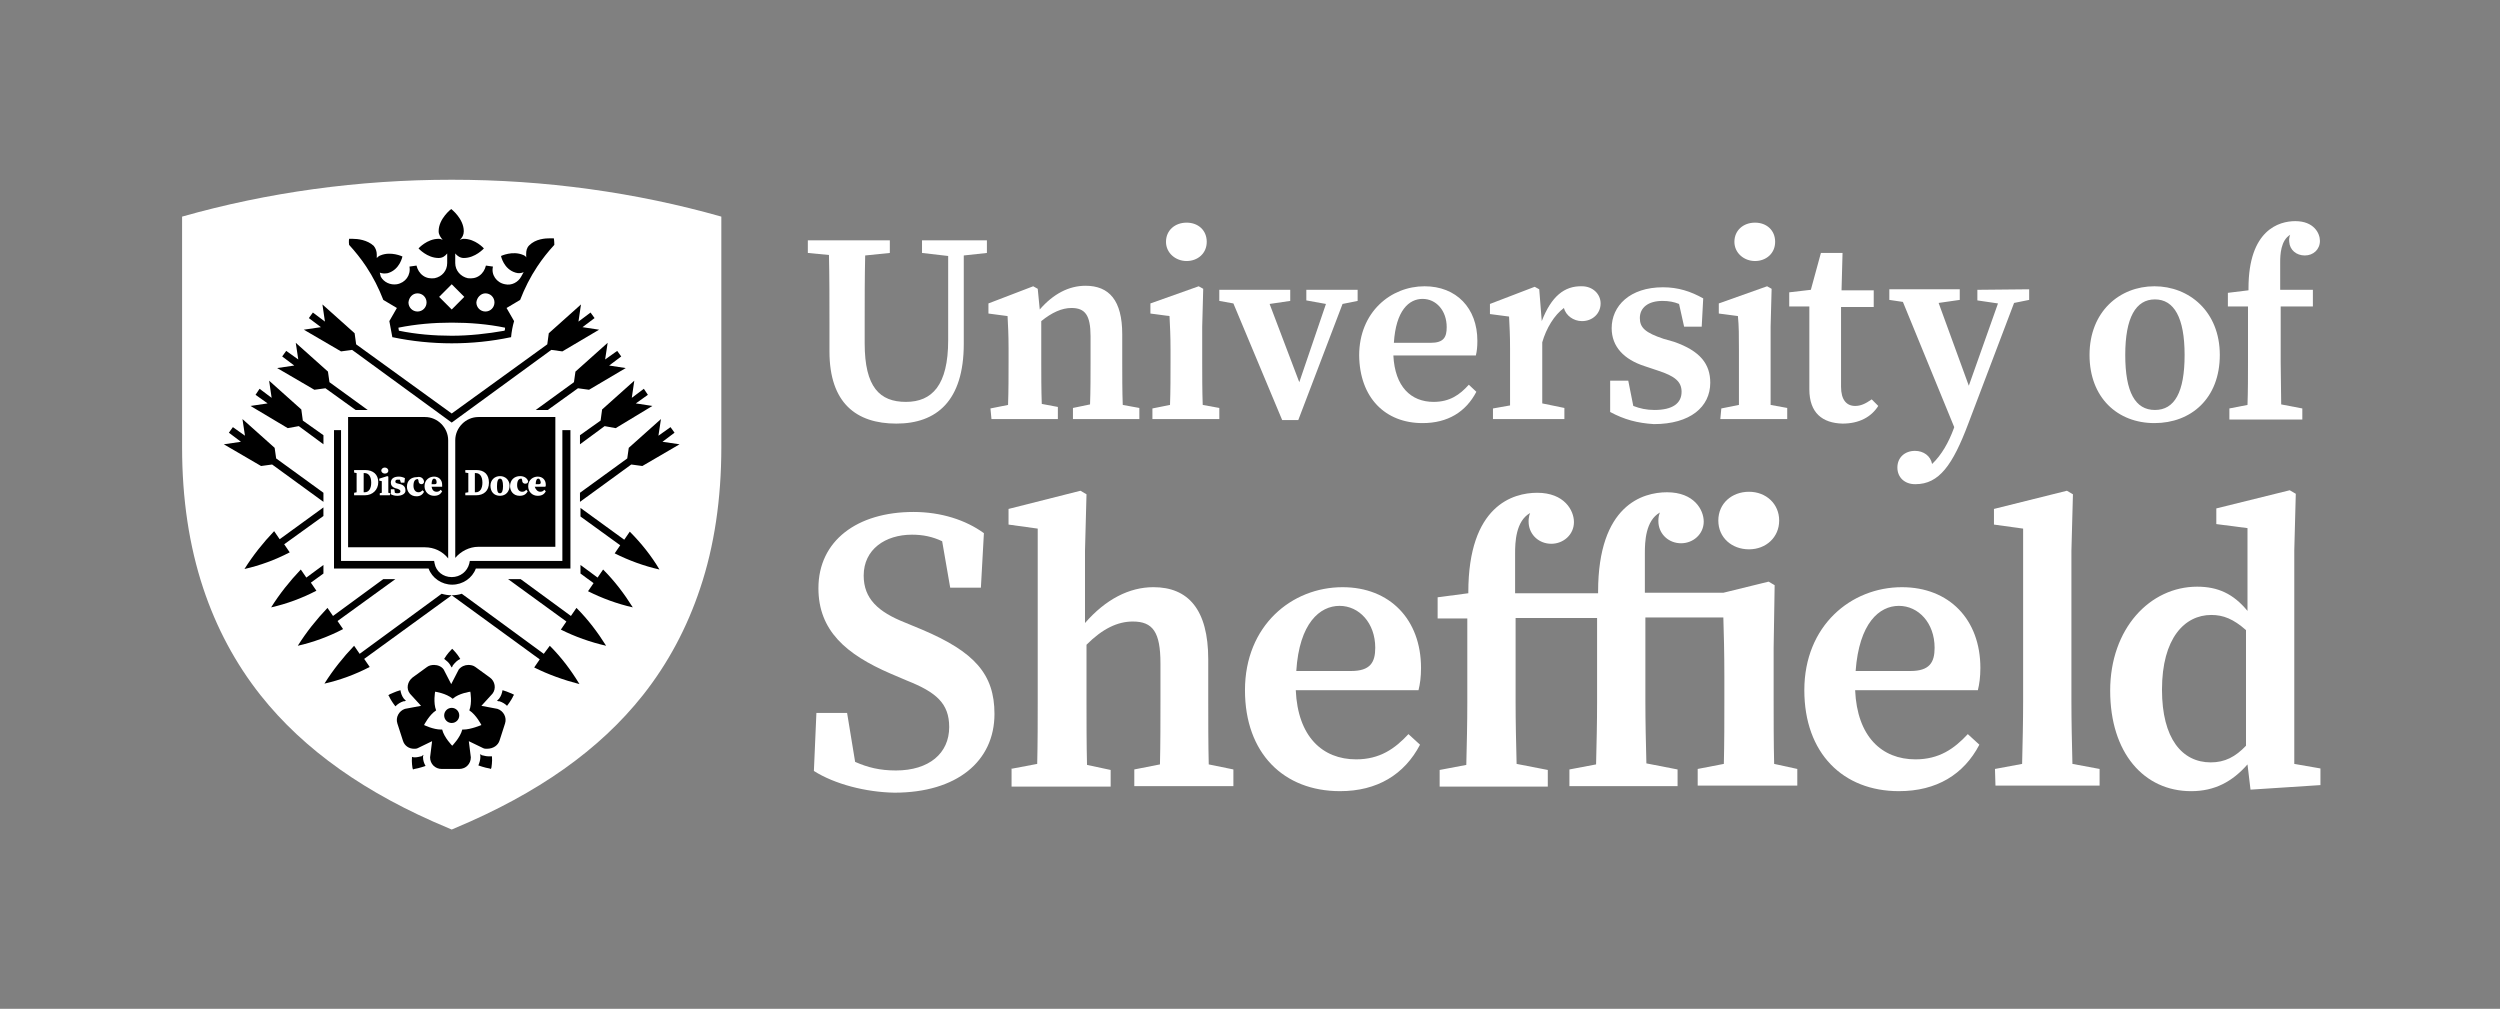
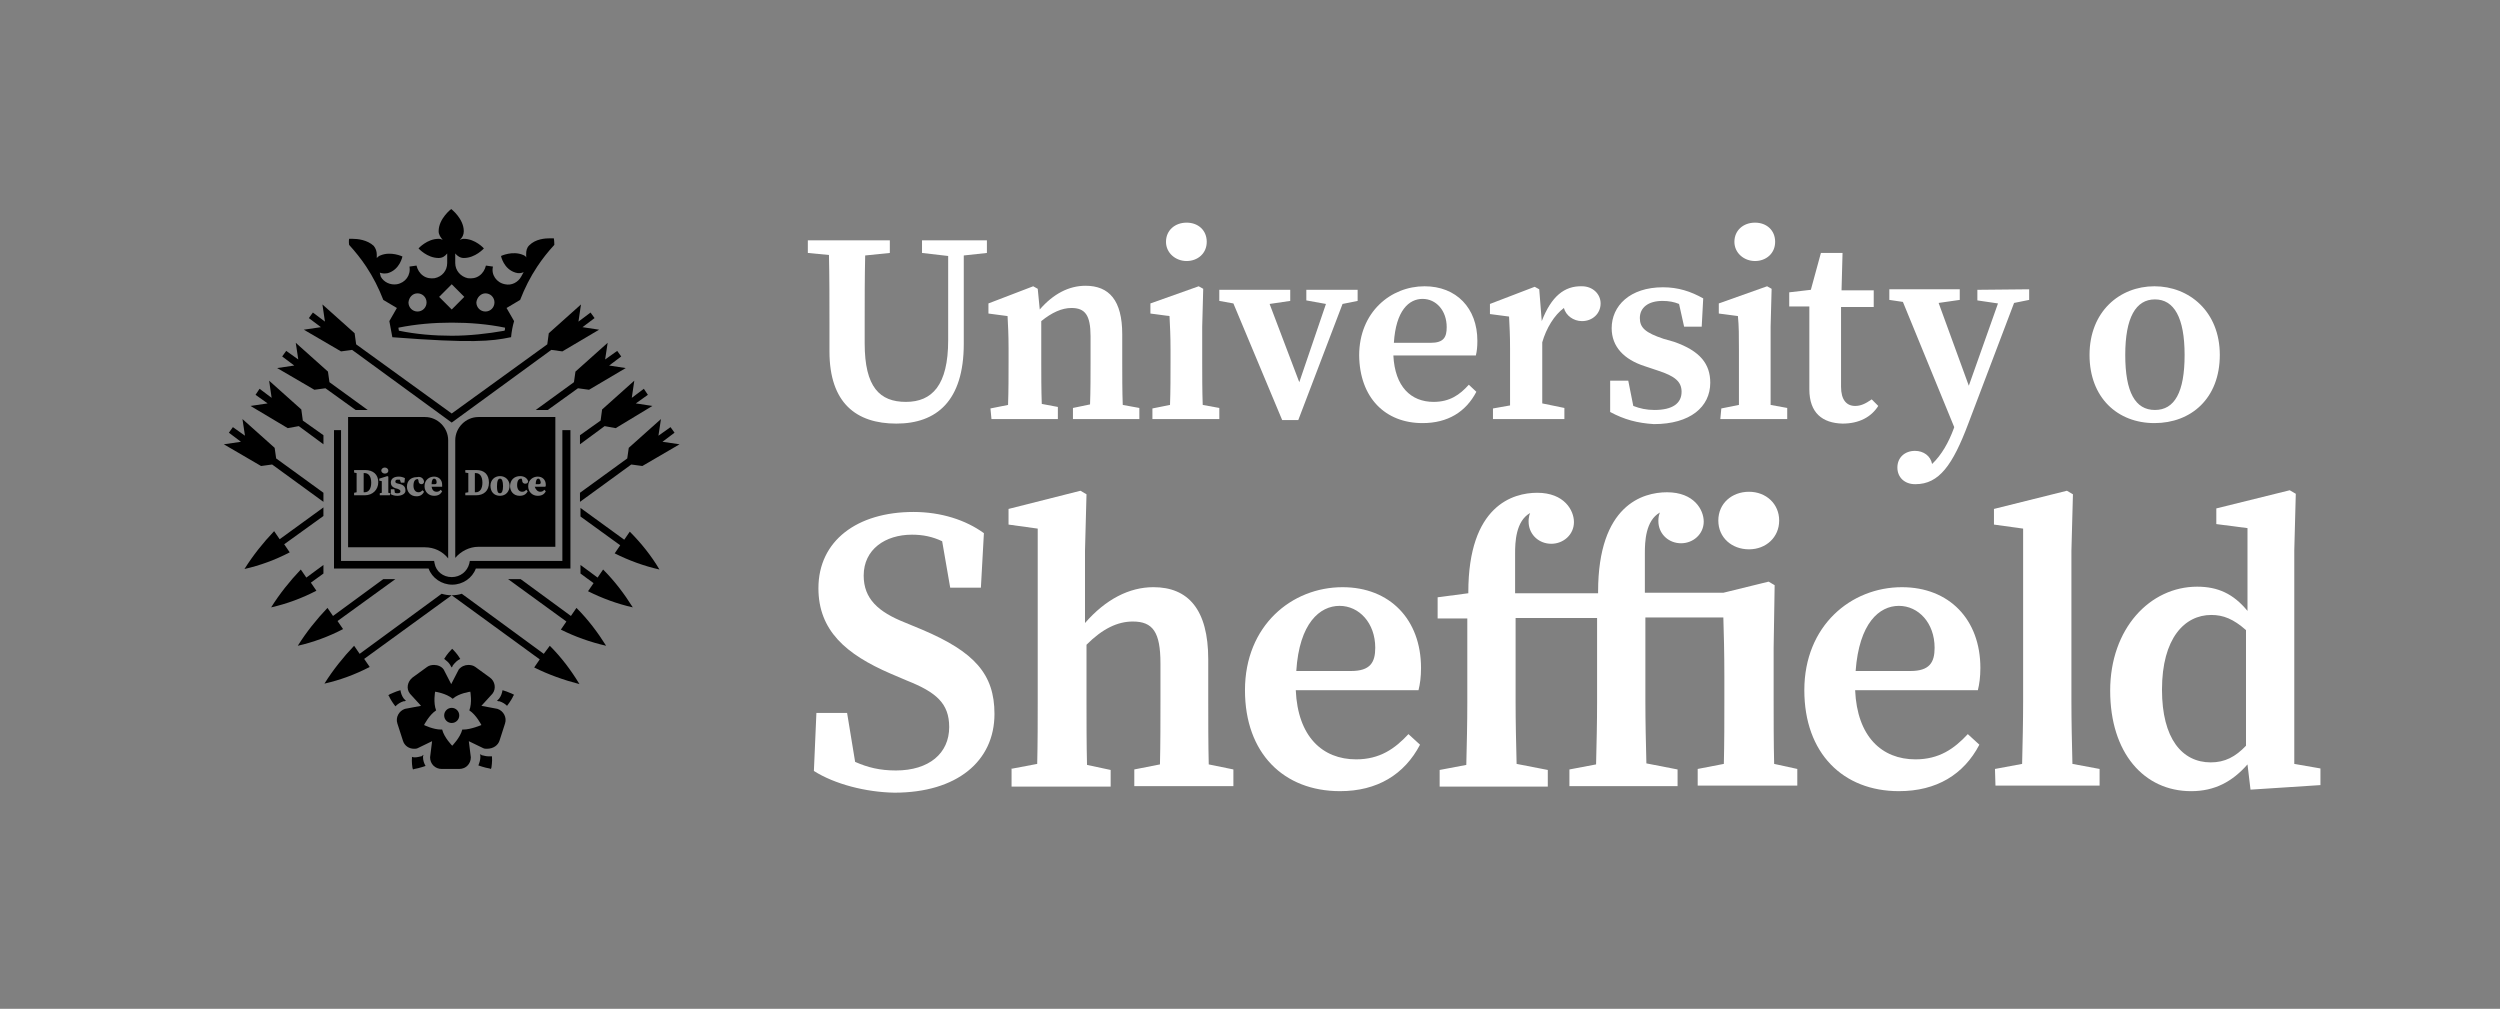
<svg xmlns="http://www.w3.org/2000/svg" width="171" height="69" viewBox="0 0 171 69" fill="none">
  <rect x="0" y="0" width="171" height="69" fill="#808080" stroke="none" />
-   <path d="M30.897 12.294C24.497 12.294 18.304 13.158 12.455 14.816V30.598C12.455 34.12 12.937 37.332 13.9 40.233C14.795 42.927 16.102 45.379 17.823 47.554C20.781 51.284 25.013 54.288 30.656 56.637L30.897 56.74L31.138 56.637C36.815 54.254 41.012 51.284 43.971 47.554C45.692 45.379 46.999 42.927 47.894 40.233C48.857 37.367 49.339 34.12 49.339 30.598V14.816C43.49 13.158 37.297 12.294 30.897 12.294Z" fill="white" />
  <path d="M22.123 39.231V38.644L20.953 39.507L20.575 38.955C19.818 39.749 19.13 40.612 18.545 41.545C19.611 41.303 20.644 40.923 21.642 40.405L21.263 39.853L22.123 39.231Z" fill="black" />
  <path d="M41.666 25.003L42.492 24.381L42.216 24.001L41.391 24.588L41.563 23.449L39.361 25.417L39.258 26.142L36.643 28.042H37.468L39.533 26.557L40.29 26.66L42.801 25.175L41.666 25.003Z" fill="black" />
  <path d="M30.896 40.716C30.655 40.716 30.449 40.682 30.208 40.613L24.6 44.722L24.221 44.17C23.464 44.964 22.776 45.828 22.191 46.76C23.258 46.518 24.29 46.138 25.288 45.62L24.91 45.068L30.896 40.716Z" fill="black" />
  <path d="M45.313 30.218L46.138 29.596L45.863 29.216L45.037 29.803L45.209 28.664L43.007 30.632L42.904 31.357L39.67 33.706V34.327L43.179 31.772L43.936 31.875L46.482 30.39L45.313 30.218Z" fill="black" />
  <path d="M27.044 39.611H26.218L22.778 42.132L22.399 41.58C21.642 42.374 20.954 43.237 20.369 44.17C21.436 43.928 22.468 43.548 23.466 43.03L23.087 42.478L27.044 39.611Z" fill="black" />
  <path d="M43.489 27.593L44.315 27.006L44.039 26.592L43.214 27.213L43.386 26.039L41.184 28.008L41.081 28.767L39.67 29.769V30.39L41.356 29.147L42.113 29.285L44.624 27.766L43.489 27.593Z" fill="black" />
-   <path d="M37.882 16.3C37.882 16.3 37.779 16.3 37.641 16.3C37.297 16.3 36.643 16.335 36.196 16.784C36.024 16.956 35.99 17.164 35.99 17.371C35.99 17.371 35.99 17.405 35.99 17.44V17.474C35.99 17.509 35.99 17.509 35.99 17.509C35.99 17.544 35.99 17.578 36.024 17.613C35.955 17.544 35.886 17.474 35.783 17.44C35.061 17.129 34.269 17.509 34.269 17.509C34.269 17.509 34.441 18.407 35.267 18.649C35.474 18.718 35.68 18.683 35.818 18.614L35.646 18.925C35.439 19.305 34.992 19.547 34.545 19.443C33.96 19.339 33.581 18.787 33.719 18.234L33.478 18.2L33.237 18.165C33.168 18.442 33.031 18.683 32.79 18.856C32.549 19.029 32.274 19.063 31.998 19.029C31.517 18.925 31.138 18.511 31.138 17.993V17.336C31.276 17.509 31.482 17.647 31.723 17.647C32.515 17.647 33.099 16.991 33.099 16.991C33.099 16.991 32.515 16.335 31.723 16.335C31.62 16.335 31.551 16.369 31.448 16.404C31.62 16.266 31.723 16.059 31.723 15.817C31.723 14.954 30.863 14.297 30.863 14.297C30.863 14.297 30.003 14.954 30.003 15.817C30.003 16.059 30.14 16.231 30.278 16.404C30.209 16.369 30.106 16.335 30.003 16.335C29.212 16.335 28.627 16.991 28.627 16.991C28.627 16.991 29.212 17.647 30.003 17.647C30.278 17.647 30.45 17.509 30.588 17.336V17.993C30.588 18.511 30.244 18.925 29.728 19.029C29.452 19.063 29.177 19.029 28.936 18.856C28.695 18.683 28.558 18.442 28.489 18.165L28.248 18.2L28.007 18.234C28.111 18.821 27.732 19.339 27.147 19.443C26.7 19.512 26.253 19.305 26.046 18.925L25.977 18.649C26.149 18.718 26.356 18.718 26.528 18.683C27.354 18.442 27.526 17.544 27.526 17.544C27.526 17.544 26.734 17.164 26.012 17.474C25.909 17.509 25.84 17.578 25.771 17.647C25.771 17.613 25.771 17.578 25.771 17.544C25.771 17.509 25.771 17.509 25.771 17.509V17.474C25.771 17.44 25.771 17.44 25.771 17.405C25.771 17.198 25.702 16.991 25.564 16.818C25.117 16.404 24.463 16.335 24.119 16.335C23.982 16.335 23.879 16.335 23.879 16.335C23.879 16.335 23.844 16.508 23.879 16.749C24.291 17.198 24.704 17.716 25.048 18.234C25.53 18.959 25.909 19.719 26.218 20.514L27.147 21.066L26.631 21.964C26.7 22.344 26.769 22.689 26.837 23.069C26.837 23.069 26.837 23.069 26.872 23.069C28.179 23.345 29.556 23.483 30.898 23.483C32.274 23.483 33.616 23.345 34.923 23.069C34.923 23.069 34.923 23.069 34.957 23.069C34.992 22.689 35.061 22.309 35.164 21.964L34.648 21.066L35.577 20.514C35.886 19.719 36.265 18.959 36.747 18.234C37.091 17.716 37.469 17.233 37.916 16.749C37.916 16.473 37.882 16.3 37.882 16.3ZM33.203 20.065C33.547 20.065 33.822 20.341 33.822 20.686C33.822 21.032 33.547 21.308 33.203 21.308C32.859 21.308 32.583 21.032 32.583 20.686C32.618 20.341 32.893 20.065 33.203 20.065ZM30.898 19.443L31.758 20.306L30.898 21.17L30.037 20.306L30.898 19.443ZM28.558 20.065C28.902 20.065 29.177 20.341 29.177 20.686C29.177 21.032 28.902 21.308 28.558 21.308C28.214 21.308 27.939 21.032 27.939 20.686C27.973 20.341 28.214 20.065 28.558 20.065ZM34.51 22.62C33.34 22.827 32.102 22.965 30.898 22.965C29.693 22.965 28.455 22.862 27.285 22.62C27.285 22.551 27.25 22.482 27.25 22.413C28.455 22.171 29.659 22.068 30.898 22.068C32.136 22.068 33.375 22.171 34.545 22.413C34.545 22.482 34.545 22.551 34.51 22.62Z" fill="black" />
+   <path d="M37.882 16.3C37.882 16.3 37.779 16.3 37.641 16.3C37.297 16.3 36.643 16.335 36.196 16.784C36.024 16.956 35.99 17.164 35.99 17.371C35.99 17.371 35.99 17.405 35.99 17.44V17.474C35.99 17.509 35.99 17.509 35.99 17.509C35.99 17.544 35.99 17.578 36.024 17.613C35.955 17.544 35.886 17.474 35.783 17.44C35.061 17.129 34.269 17.509 34.269 17.509C34.269 17.509 34.441 18.407 35.267 18.649C35.474 18.718 35.68 18.683 35.818 18.614L35.646 18.925C35.439 19.305 34.992 19.547 34.545 19.443C33.96 19.339 33.581 18.787 33.719 18.234L33.478 18.2L33.237 18.165C33.168 18.442 33.031 18.683 32.79 18.856C32.549 19.029 32.274 19.063 31.998 19.029C31.517 18.925 31.138 18.511 31.138 17.993V17.336C31.276 17.509 31.482 17.647 31.723 17.647C32.515 17.647 33.099 16.991 33.099 16.991C33.099 16.991 32.515 16.335 31.723 16.335C31.62 16.335 31.551 16.369 31.448 16.404C31.62 16.266 31.723 16.059 31.723 15.817C31.723 14.954 30.863 14.297 30.863 14.297C30.863 14.297 30.003 14.954 30.003 15.817C30.003 16.059 30.14 16.231 30.278 16.404C30.209 16.369 30.106 16.335 30.003 16.335C29.212 16.335 28.627 16.991 28.627 16.991C28.627 16.991 29.212 17.647 30.003 17.647C30.278 17.647 30.45 17.509 30.588 17.336V17.993C30.588 18.511 30.244 18.925 29.728 19.029C29.452 19.063 29.177 19.029 28.936 18.856C28.695 18.683 28.558 18.442 28.489 18.165L28.248 18.2L28.007 18.234C28.111 18.821 27.732 19.339 27.147 19.443C26.7 19.512 26.253 19.305 26.046 18.925L25.977 18.649C26.149 18.718 26.356 18.718 26.528 18.683C27.354 18.442 27.526 17.544 27.526 17.544C27.526 17.544 26.734 17.164 26.012 17.474C25.909 17.509 25.84 17.578 25.771 17.647C25.771 17.613 25.771 17.578 25.771 17.544C25.771 17.509 25.771 17.509 25.771 17.509V17.474C25.771 17.44 25.771 17.44 25.771 17.405C25.771 17.198 25.702 16.991 25.564 16.818C25.117 16.404 24.463 16.335 24.119 16.335C23.982 16.335 23.879 16.335 23.879 16.335C23.879 16.335 23.844 16.508 23.879 16.749C24.291 17.198 24.704 17.716 25.048 18.234C25.53 18.959 25.909 19.719 26.218 20.514L27.147 21.066L26.631 21.964C26.7 22.344 26.769 22.689 26.837 23.069C26.837 23.069 26.837 23.069 26.872 23.069C32.274 23.483 33.616 23.345 34.923 23.069C34.923 23.069 34.923 23.069 34.957 23.069C34.992 22.689 35.061 22.309 35.164 21.964L34.648 21.066L35.577 20.514C35.886 19.719 36.265 18.959 36.747 18.234C37.091 17.716 37.469 17.233 37.916 16.749C37.916 16.473 37.882 16.3 37.882 16.3ZM33.203 20.065C33.547 20.065 33.822 20.341 33.822 20.686C33.822 21.032 33.547 21.308 33.203 21.308C32.859 21.308 32.583 21.032 32.583 20.686C32.618 20.341 32.893 20.065 33.203 20.065ZM30.898 19.443L31.758 20.306L30.898 21.17L30.037 20.306L30.898 19.443ZM28.558 20.065C28.902 20.065 29.177 20.341 29.177 20.686C29.177 21.032 28.902 21.308 28.558 21.308C28.214 21.308 27.939 21.032 27.939 20.686C27.973 20.341 28.214 20.065 28.558 20.065ZM34.51 22.62C33.34 22.827 32.102 22.965 30.898 22.965C29.693 22.965 28.455 22.862 27.285 22.62C27.285 22.551 27.25 22.482 27.25 22.413C28.455 22.171 29.659 22.068 30.898 22.068C32.136 22.068 33.375 22.171 34.545 22.413C34.545 22.482 34.545 22.551 34.51 22.62Z" fill="black" />
  <path d="M30.897 28.905L24.084 23.932L23.327 24.036L20.781 22.551L21.951 22.378L21.125 21.757L21.401 21.377L22.226 21.998L22.054 20.824L24.256 22.793L24.36 23.552L30.897 28.284L37.434 23.552L37.537 22.793L39.739 20.824L39.567 21.998L40.393 21.377L40.668 21.757L39.842 22.378L40.978 22.551L38.466 24.036L37.709 23.932L30.897 28.905Z" fill="black" />
  <path d="M38.466 29.423V38.368H32.135L32.101 38.541C31.963 39.093 31.482 39.473 30.897 39.473C30.312 39.473 29.83 39.093 29.727 38.541L29.693 38.368H23.327V29.423H22.846V38.886H29.314C29.555 39.542 30.209 39.991 30.931 39.991C31.654 39.991 32.307 39.542 32.548 38.886H39.017V29.423C38.948 29.423 38.466 29.423 38.466 29.423Z" fill="black" />
  <path d="M43.283 41.545C42.698 40.612 42.045 39.749 41.253 38.955L40.875 39.507L39.705 38.644V39.231L40.6 39.887L40.221 40.44C41.185 40.923 42.217 41.303 43.283 41.545Z" fill="black" />
  <path d="M24.324 28.042H25.15L22.535 26.142L22.432 25.417L20.23 23.449L20.402 24.588L19.576 24.001L19.301 24.381L20.127 25.003L18.957 25.175L21.503 26.66L22.26 26.557L24.324 28.042Z" fill="black" />
  <path d="M22.124 29.769L20.713 28.767L20.61 28.008L18.408 26.039L18.58 27.213L17.754 26.592L17.479 27.006L18.305 27.593L17.135 27.766L19.681 29.285L20.438 29.147L22.124 30.39V29.769Z" fill="black" />
  <path d="M41.459 44.17C40.874 43.237 40.221 42.374 39.429 41.58L39.051 42.132L35.61 39.611H34.75L38.741 42.512L38.363 43.065C39.326 43.548 40.393 43.928 41.459 44.17Z" fill="black" />
  <path d="M22.123 33.706L18.889 31.357L18.786 30.632L16.584 28.664L16.756 29.803L15.93 29.216L15.655 29.596L16.48 30.218L15.31 30.39L17.857 31.875L18.614 31.772L22.123 34.327V33.706Z" fill="black" />
  <path d="M37.606 44.17L37.193 44.722L31.585 40.613C31.378 40.682 31.137 40.716 30.896 40.716L36.918 45.102L36.539 45.655C37.502 46.138 38.569 46.518 39.636 46.794C39.051 45.828 38.397 44.964 37.606 44.17Z" fill="black" />
  <path d="M22.122 35.294V34.707L19.129 36.883L18.751 36.33C17.994 37.124 17.306 37.988 16.721 38.92C17.787 38.678 18.82 38.299 19.817 37.781L19.439 37.228L22.122 35.294Z" fill="black" />
  <path d="M45.107 38.955C44.556 38.023 43.868 37.159 43.077 36.365L42.698 36.917L39.705 34.742V35.329L42.423 37.297L42.045 37.85C43.008 38.333 44.04 38.713 45.107 38.955Z" fill="black" />
  <path d="M34.166 50.662C34.235 50.42 34.476 49.73 34.544 49.488C34.682 49.074 34.441 48.625 34.028 48.486L32.927 48.279L33.684 47.45C33.959 47.105 33.856 46.587 33.512 46.345C33.306 46.207 32.721 45.758 32.514 45.62C32.377 45.517 32.205 45.482 32.033 45.482C31.792 45.482 31.551 45.586 31.379 45.793L30.863 46.794L30.347 45.793C30.209 45.586 29.934 45.482 29.693 45.482C29.521 45.482 29.349 45.517 29.211 45.62C29.005 45.758 28.42 46.207 28.214 46.345C27.87 46.622 27.766 47.105 28.042 47.45L28.799 48.279L27.698 48.486C27.285 48.625 27.044 49.074 27.181 49.488C27.25 49.73 27.491 50.42 27.56 50.662C27.663 51.008 27.973 51.215 28.317 51.215C28.386 51.215 28.489 51.215 28.558 51.18L29.555 50.697L29.418 51.802C29.418 52.251 29.762 52.596 30.209 52.596H31.413C31.861 52.596 32.205 52.251 32.205 51.802L32.067 50.697L33.065 51.18C33.134 51.215 33.237 51.215 33.306 51.215C33.753 51.215 34.063 50.973 34.166 50.662ZM31.689 49.902C31.654 49.902 31.62 49.902 31.62 49.902C31.482 50.455 30.932 51.008 30.932 51.008C30.932 51.008 30.381 50.455 30.244 49.902C30.209 49.902 30.175 49.902 30.175 49.902C29.624 49.902 29.005 49.592 29.005 49.592C29.005 49.592 29.349 48.901 29.831 48.59C29.624 48.072 29.762 47.312 29.762 47.312C29.762 47.312 30.519 47.416 30.966 47.796C31.379 47.416 32.17 47.312 32.17 47.312C32.17 47.312 32.308 48.072 32.102 48.59C32.583 48.901 32.927 49.592 32.927 49.592C32.927 49.592 32.205 49.902 31.689 49.902Z" fill="black" />
  <path d="M30.897 49.453C31.182 49.453 31.413 49.222 31.413 48.935C31.413 48.649 31.182 48.417 30.897 48.417C30.612 48.417 30.381 48.649 30.381 48.935C30.381 49.222 30.612 49.453 30.897 49.453Z" fill="black" />
  <path d="M27.595 47.968H27.663L27.767 47.934L27.698 47.865L27.663 47.83L27.629 47.796C27.491 47.623 27.423 47.416 27.388 47.209C27.01 47.312 26.7 47.485 26.666 47.485L26.562 47.554L26.631 47.657C26.631 47.692 26.803 48.003 27.044 48.314C27.216 48.141 27.388 48.037 27.595 47.968Z" fill="black" />
  <path d="M30.794 45.482L30.828 45.551L30.897 45.655L30.966 45.551V45.517L31 45.482C31.138 45.309 31.275 45.171 31.482 45.068C31.275 44.722 31.035 44.481 31 44.446L30.931 44.377L30.863 44.446C30.828 44.481 30.587 44.722 30.381 45.068C30.518 45.171 30.691 45.309 30.794 45.482Z" fill="black" />
  <path d="M35.095 47.485C35.061 47.485 34.751 47.312 34.373 47.209C34.338 47.416 34.269 47.623 34.132 47.796L34.097 47.83L34.063 47.865L33.994 47.934L34.097 47.968H34.132H34.166C34.373 48.037 34.545 48.141 34.682 48.279C34.923 47.968 35.095 47.657 35.095 47.623L35.164 47.519C35.198 47.554 35.095 47.485 35.095 47.485Z" fill="black" />
  <path d="M33.409 51.733C33.271 51.733 33.134 51.698 32.996 51.664H32.962L32.927 51.629L32.824 51.595L32.858 51.698V51.733V51.767C32.858 51.975 32.789 52.182 32.721 52.355C33.099 52.493 33.443 52.562 33.478 52.562L33.581 52.596L33.615 52.493C33.615 52.458 33.684 52.113 33.65 51.733C33.547 51.733 33.478 51.733 33.409 51.733Z" fill="black" />
  <path d="M28.936 51.802V51.733L28.971 51.629L28.868 51.698L28.833 51.733H28.799C28.661 51.767 28.524 51.802 28.386 51.802C28.317 51.802 28.248 51.802 28.18 51.767C28.145 52.147 28.214 52.527 28.214 52.527L28.248 52.63L28.352 52.596C28.386 52.596 28.73 52.527 29.108 52.389C29.005 52.216 28.936 52.009 28.936 51.802Z" fill="black" />
  <path d="M29.694 32.739C29.59 32.739 29.521 32.877 29.521 33.119H29.728C29.831 33.119 29.866 33.084 29.866 32.98C29.866 32.842 29.797 32.739 29.694 32.739Z" fill="black" />
  <path d="M24.944 32.359H24.875C24.875 32.566 24.875 32.773 24.875 32.98V33.05C24.875 33.257 24.875 33.464 24.875 33.671H24.944C25.219 33.671 25.391 33.429 25.391 33.015C25.391 32.601 25.219 32.359 24.944 32.359Z" fill="black" />
  <path d="M29.073 28.525H23.809V37.435H29.073C29.692 37.435 30.277 37.712 30.655 38.195V30.114C30.655 29.251 29.933 28.525 29.073 28.525ZM26.32 31.979C26.458 31.979 26.561 32.082 26.561 32.186C26.561 32.324 26.458 32.393 26.32 32.393C26.183 32.393 26.079 32.29 26.079 32.186C26.079 32.082 26.183 31.979 26.32 31.979ZM24.944 33.878H24.221V33.706L24.393 33.671C24.393 33.464 24.393 33.257 24.393 33.049V32.98C24.393 32.773 24.393 32.566 24.393 32.359L24.221 32.324V32.151H24.978C25.529 32.151 25.873 32.462 25.873 32.98C25.873 33.498 25.494 33.878 24.944 33.878ZM26.664 33.878H25.976V33.74L26.114 33.706C26.114 33.602 26.114 33.429 26.114 33.326V33.222C26.114 33.084 26.114 33.015 26.114 32.911L25.942 32.877V32.739L26.492 32.566L26.561 32.6V32.98V33.326C26.561 33.429 26.561 33.567 26.561 33.706L26.699 33.74L26.664 33.878ZM27.18 33.913C27.008 33.913 26.871 33.878 26.733 33.809V33.464H26.974L27.008 33.706C27.077 33.74 27.112 33.74 27.18 33.74C27.318 33.74 27.387 33.706 27.387 33.602C27.387 33.533 27.352 33.498 27.18 33.429L27.043 33.395C26.836 33.326 26.733 33.188 26.733 33.015C26.733 32.739 26.94 32.6 27.284 32.6C27.421 32.6 27.559 32.635 27.697 32.704L27.662 33.015H27.421L27.352 32.808C27.318 32.808 27.284 32.808 27.215 32.808C27.146 32.808 27.043 32.808 27.043 32.946C27.043 32.98 27.043 33.049 27.249 33.084L27.387 33.118C27.628 33.188 27.731 33.326 27.731 33.533C27.765 33.74 27.524 33.913 27.18 33.913ZM29.004 32.98C28.97 33.084 28.901 33.118 28.832 33.118C28.763 33.118 28.625 33.084 28.625 32.877L28.591 32.773H28.557C28.419 32.773 28.281 32.877 28.281 33.222C28.281 33.498 28.419 33.671 28.625 33.671C28.729 33.671 28.797 33.636 28.901 33.533L29.004 33.636C28.901 33.844 28.729 33.947 28.488 33.947C28.041 33.947 27.834 33.602 27.834 33.291C27.834 32.877 28.109 32.635 28.522 32.635C28.797 32.566 29.004 32.739 29.004 32.98ZM29.864 33.636C29.967 33.636 30.071 33.602 30.139 33.498L30.243 33.602C30.139 33.809 29.967 33.913 29.692 33.913C29.314 33.913 29.038 33.636 29.038 33.257C29.038 32.808 29.382 32.6 29.692 32.6C30.002 32.6 30.243 32.808 30.243 33.153C30.243 33.222 30.243 33.257 30.243 33.291H29.52C29.555 33.498 29.658 33.636 29.864 33.636Z" fill="black" />
  <path d="M32.549 32.359H32.48C32.48 32.566 32.48 32.773 32.48 32.98V33.05C32.48 33.257 32.48 33.464 32.48 33.671H32.549C32.825 33.671 32.997 33.429 32.997 33.015C32.997 32.601 32.825 32.359 32.549 32.359Z" fill="black" />
  <path d="M34.201 32.739C34.063 32.739 33.994 32.911 33.994 33.257C33.994 33.706 34.097 33.74 34.201 33.74C34.338 33.74 34.407 33.568 34.407 33.257C34.407 32.911 34.338 32.739 34.201 32.739Z" fill="black" />
  <path d="M32.721 28.525C31.861 28.525 31.139 29.251 31.139 30.114V38.16C31.517 37.712 32.102 37.401 32.721 37.401H37.986V28.525H32.721ZM32.549 33.878H31.827V33.706L32.033 33.671C32.033 33.464 32.033 33.257 32.033 33.049V32.98C32.033 32.773 32.033 32.566 32.033 32.359L31.827 32.324V32.151H32.584C33.134 32.151 33.444 32.462 33.444 33.015C33.444 33.567 33.1 33.878 32.549 33.878ZM34.201 33.913C33.788 33.913 33.547 33.636 33.547 33.222C33.547 32.842 33.822 32.566 34.201 32.566C34.579 32.566 34.855 32.842 34.855 33.222C34.855 33.602 34.614 33.913 34.201 33.913ZM36.128 32.946C36.093 33.049 36.024 33.084 35.921 33.084C35.852 33.084 35.715 33.049 35.715 32.842L35.68 32.739H35.646C35.508 32.739 35.371 32.842 35.371 33.188C35.371 33.464 35.508 33.636 35.715 33.636C35.818 33.636 35.921 33.602 35.99 33.498L36.093 33.602C35.99 33.809 35.818 33.913 35.543 33.913C35.095 33.913 34.889 33.567 34.889 33.257C34.889 32.842 35.164 32.566 35.577 32.566C35.887 32.566 36.093 32.739 36.128 32.946ZM36.953 33.636C37.057 33.636 37.16 33.602 37.229 33.498L37.332 33.602C37.229 33.809 37.057 33.913 36.781 33.913C36.403 33.913 36.128 33.636 36.128 33.257C36.128 32.808 36.472 32.6 36.781 32.6C37.091 32.6 37.332 32.808 37.332 33.153C37.332 33.222 37.332 33.257 37.297 33.291H36.575C36.644 33.498 36.781 33.636 36.953 33.636Z" fill="black" />
  <path d="M36.815 32.739C36.711 32.739 36.643 32.877 36.643 33.119H36.849C36.952 33.119 36.987 33.084 36.987 32.98C36.952 32.842 36.918 32.739 36.815 32.739Z" fill="black" />
  <path d="M119.632 37.574C120.802 37.574 121.696 36.745 121.696 35.605C121.696 34.465 120.802 33.637 119.632 33.637C118.462 33.637 117.533 34.431 117.533 35.605C117.533 36.779 118.462 37.574 119.632 37.574Z" fill="white" />
  <path d="M63.1 16.439H67.504V17.302L65.922 17.474V23.518C65.922 27.421 64.064 28.974 61.311 28.974C58.559 28.974 56.735 27.559 56.735 24.036V22.033C56.735 20.514 56.735 18.959 56.701 17.44L55.256 17.302V16.439H60.864V17.302L59.178 17.474C59.144 18.959 59.144 20.514 59.144 22.033V23.483C59.144 26.488 60.176 27.489 61.965 27.489C63.754 27.489 64.855 26.35 64.855 23.276V17.509L63.066 17.302V16.439H63.1Z" fill="white" />
  <path d="M67.747 27.938L68.951 27.697C68.986 26.799 68.986 25.59 68.986 24.796V23.829C68.986 22.827 68.951 22.344 68.917 21.619L67.609 21.446V20.755L70.671 19.581L70.981 19.754L71.119 21.169C72.048 20.099 73.114 19.546 74.25 19.546C75.867 19.546 76.761 20.548 76.761 22.862V24.796C76.761 25.625 76.761 26.799 76.796 27.697L77.931 27.904V28.663H73.39V27.904L74.559 27.662C74.594 26.764 74.594 25.625 74.594 24.761V23C74.594 21.549 74.215 21.066 73.286 21.066C72.633 21.066 71.945 21.377 71.222 21.964V24.727C71.222 25.521 71.222 26.695 71.257 27.628L72.358 27.835V28.663H67.816L67.747 27.938Z" fill="white" />
  <path d="M78.825 27.938L80.029 27.697C80.064 26.799 80.064 25.59 80.064 24.796V23.932C80.064 22.931 80.029 22.344 79.995 21.619L78.688 21.446V20.755L81.99 19.581L82.3 19.754L82.231 22.344V24.796C82.231 25.59 82.231 26.764 82.266 27.697L83.401 27.904V28.664H78.825V27.938Z" fill="white" />
  <path d="M89.353 19.823H92.862V20.582L91.83 20.79L88.802 28.733H87.701L84.364 20.755L83.4 20.582V19.823H88.252V20.582L86.841 20.79L88.871 26.143L90.695 20.79L89.353 20.548V19.823Z" fill="white" />
  <path d="M92.967 24.312C92.967 21.342 95.134 19.581 97.44 19.581C99.607 19.581 101.052 21.066 101.052 23.311C101.052 23.725 101.018 24.036 100.949 24.312H95.306C95.41 26.453 96.511 27.489 98.059 27.489C99.16 27.489 99.848 27.006 100.467 26.315L100.983 26.799C100.261 28.18 99.022 28.94 97.302 28.94C94.756 28.94 93.001 27.213 92.967 24.312ZM95.341 23.449H97.853C98.747 23.449 98.954 23.069 98.954 22.378C98.954 21.239 98.231 20.444 97.302 20.444C96.373 20.444 95.478 21.239 95.341 23.449Z" fill="white" />
  <path d="M110.135 28.18V26.039H111.373L111.717 27.766C112.165 27.939 112.612 28.042 113.163 28.042C114.401 28.042 115.02 27.593 115.02 26.799C115.02 26.108 114.573 25.729 113.403 25.349L112.474 25.038C111.098 24.589 110.238 23.726 110.238 22.448C110.238 20.928 111.477 19.65 113.747 19.65C114.78 19.65 115.64 19.927 116.5 20.41L116.397 22.344H115.193L114.848 20.79C114.504 20.652 114.16 20.583 113.713 20.583C112.75 20.583 112.165 21.032 112.165 21.757C112.165 22.413 112.543 22.759 113.782 23.173L114.504 23.38C116.294 24.002 116.982 24.9 116.982 26.177C116.982 27.835 115.605 29.009 113.128 29.009C111.993 28.94 111.098 28.698 110.135 28.18Z" fill="white" />
  <path d="M117.738 27.938L118.943 27.697C118.943 26.799 118.943 25.59 118.943 24.796V23.932C118.943 22.931 118.943 22.344 118.874 21.619L117.566 21.446V20.755L120.869 19.581L121.179 19.754L121.11 22.344V24.796C121.11 25.59 121.11 26.764 121.11 27.697L122.246 27.904V28.664H117.67L117.738 27.938Z" fill="white" />
  <path d="M123.759 26.626C123.759 26.073 123.759 25.625 123.759 24.899V20.962H122.383V19.995L123.862 19.823L124.55 17.302H126.03L125.961 19.857H128.163V20.997H125.927V26.453C125.927 27.351 126.305 27.766 126.89 27.766C127.269 27.766 127.578 27.628 128.025 27.317L128.473 27.766C127.991 28.526 127.165 28.974 126.03 28.974C124.654 28.94 123.759 28.249 123.759 26.626Z" fill="white" />
  <path d="M142.924 24.278C142.924 21.308 144.988 19.581 147.362 19.581C149.736 19.581 151.835 21.308 151.835 24.278C151.835 27.248 149.874 28.94 147.362 28.94C144.851 28.94 142.924 27.213 142.924 24.278ZM149.427 24.278C149.427 21.722 148.704 20.479 147.397 20.479C146.089 20.479 145.367 21.722 145.367 24.278C145.367 26.833 146.055 28.042 147.397 28.042C148.739 28.042 149.427 26.833 149.427 24.278Z" fill="white" />
  <path d="M55.67 52.734L55.842 48.763H57.941L58.491 52.113C59.351 52.492 60.177 52.7 61.278 52.7C63.549 52.7 64.925 51.526 64.925 49.73C64.925 48.107 64.031 47.347 62.035 46.553L60.9 46.069C57.872 44.757 55.98 43.134 55.98 40.233C55.98 36.986 58.629 35.018 62.482 35.018C64.375 35.018 66.061 35.571 67.299 36.468L67.093 40.198H64.994L64.444 37.021C63.79 36.71 63.136 36.572 62.379 36.572C60.556 36.572 59.076 37.574 59.076 39.369C59.076 40.958 60.074 41.856 61.898 42.581L63.067 43.065C66.646 44.584 68.022 46.104 68.022 48.832C68.022 52.078 65.441 54.219 61.175 54.219C59.214 54.185 57.081 53.632 55.67 52.734Z" fill="white" />
  <path d="M69.122 52.596L70.945 52.251C70.98 50.904 70.98 49.142 70.98 47.968V36.157L68.984 35.881V34.811L73.904 33.567L74.317 33.809L74.214 37.677V42.615C75.625 40.992 77.242 40.163 78.893 40.163C81.267 40.163 82.644 41.683 82.644 45.102V47.968C82.644 49.212 82.644 50.938 82.678 52.285L84.364 52.63V53.77H77.586V52.63L79.341 52.285C79.375 50.938 79.375 49.246 79.375 48.003V45.378C79.375 43.237 78.859 42.512 77.483 42.512C76.451 42.512 75.418 42.995 74.317 44.1V48.003C74.317 49.212 74.317 50.938 74.352 52.32L75.969 52.665V53.805H69.191V52.596H69.122Z" fill="white" />
  <path d="M85.156 47.209C85.156 42.788 88.356 40.164 91.831 40.164C95.065 40.164 97.198 42.374 97.198 45.689C97.198 46.311 97.13 46.794 97.026 47.209H88.631C88.769 50.386 90.455 51.94 92.76 51.94C94.377 51.94 95.409 51.215 96.338 50.213L97.13 50.938C96.063 52.976 94.205 54.115 91.659 54.115C87.805 54.115 85.156 51.525 85.156 47.209ZM88.666 45.896H92.416C93.724 45.896 94.067 45.309 94.067 44.308C94.067 42.615 92.966 41.441 91.625 41.441C90.283 41.441 88.872 42.615 88.666 45.896Z" fill="white" />
  <path d="M123.416 47.209C123.416 42.788 126.616 40.164 130.091 40.164C133.325 40.164 135.458 42.374 135.458 45.689C135.458 46.311 135.389 46.794 135.286 47.209H126.891C127.029 50.386 128.715 51.94 131.02 51.94C132.637 51.94 133.669 51.215 134.598 50.213L135.389 50.938C134.323 52.976 132.465 54.115 129.884 54.115C126.065 54.115 123.416 51.525 123.416 47.209ZM126.925 45.896H130.676C131.983 45.896 132.327 45.309 132.327 44.308C132.327 42.615 131.226 41.441 129.884 41.441C128.543 41.441 127.166 42.615 126.925 45.896Z" fill="white" />
  <path d="M136.456 52.596L138.313 52.251C138.348 50.8 138.382 49.384 138.382 47.968V36.157L136.387 35.881V34.811L141.376 33.567L141.789 33.809L141.685 37.677V47.968C141.685 49.384 141.72 50.835 141.754 52.251L143.612 52.596V53.736H136.49L136.456 52.596Z" fill="white" />
  <path d="M153.729 52.285C152.697 53.46 151.492 54.116 149.875 54.116C146.641 54.116 144.336 51.491 144.336 47.243C144.336 42.996 147.054 40.129 150.288 40.129C151.699 40.129 152.766 40.613 153.729 41.787V36.123L151.596 35.847V34.776L156.619 33.533L157.032 33.775L156.929 37.643V52.251L158.718 52.562V53.701L153.935 54.012L153.729 52.285ZM151.217 52.147C152.181 52.147 152.903 51.767 153.626 51.008V43.099C152.766 42.34 152.077 42.063 151.252 42.063C149.428 42.063 147.88 43.652 147.88 47.174C147.88 50.524 149.256 52.147 151.217 52.147Z" fill="white" />
  <path d="M108.208 19.581C107.004 19.547 106.11 20.272 105.456 21.964L105.284 19.788L104.974 19.616L101.912 20.79V21.481L103.22 21.653C103.254 22.379 103.288 22.862 103.288 23.863V24.831C103.288 25.625 103.288 26.799 103.288 27.731L102.119 27.939V28.664H107.004V27.904L105.49 27.593C105.49 26.695 105.49 25.556 105.49 24.761V23.415C105.766 22.448 106.316 21.55 106.97 21.066C107.107 21.584 107.624 21.964 108.208 21.964C108.931 21.964 109.482 21.446 109.482 20.755C109.482 20.099 108.931 19.581 108.208 19.581Z" fill="white" />
  <path d="M121.352 52.251C121.317 50.87 121.317 49.143 121.317 47.934V44.308L121.386 40.026L120.973 39.784L117.877 40.544H112.509C112.509 40.544 112.509 38.541 112.509 37.816C112.509 37.09 112.544 35.605 113.542 35.053C113.542 35.053 113.404 35.294 113.438 35.778C113.507 36.572 114.161 37.159 114.987 37.159C115.812 37.159 116.535 36.538 116.535 35.674C116.535 34.88 115.881 33.671 114.023 33.671C112.372 33.671 109.31 34.535 109.31 40.475V40.578H103.633C103.633 40.578 103.633 38.575 103.633 37.85C103.633 37.125 103.667 35.64 104.665 35.087C104.665 35.087 104.527 35.329 104.562 35.812C104.63 36.607 105.284 37.194 106.11 37.194C106.936 37.194 107.658 36.572 107.658 35.709C107.658 34.915 107.004 33.706 105.146 33.706C103.495 33.706 100.433 34.569 100.433 40.509V40.578L98.334 40.855V42.305H100.364V48.038C100.364 49.488 100.33 50.904 100.295 52.32L98.472 52.665V53.805H105.869V52.665L103.736 52.251C103.701 50.835 103.667 49.419 103.667 48.003V42.27H109.241V48.003C109.241 49.454 109.206 50.87 109.172 52.285L107.348 52.631V53.77H114.746V52.631L112.613 52.216C112.578 50.8 112.544 49.385 112.544 47.969V42.236H117.877C117.911 43.376 117.946 44.619 117.946 46.276V47.969C117.946 49.143 117.946 50.904 117.911 52.251L116.122 52.596V53.736H122.935V52.596L121.352 52.251Z" fill="white" />
  <path d="M135.252 19.823V20.548L136.662 20.755L134.667 26.384L132.602 20.721L134.047 20.513V19.788H129.23V20.513L130.159 20.651L133.669 29.216L133.634 29.32C133.29 30.252 132.809 31.115 132.155 31.737C132.052 31.184 131.57 30.839 130.985 30.839C130.297 30.839 129.781 31.288 129.781 31.979C129.781 32.669 130.297 33.118 130.985 33.118H131.02C132.637 33.118 133.566 31.806 134.632 28.974L137.763 20.721L138.795 20.513V19.788L135.252 19.823Z" fill="white" />
-   <path d="M158.201 19.823H155.965C155.965 19.823 155.965 18.407 155.965 17.923C155.965 17.44 155.999 16.438 156.653 16.058C156.653 16.058 156.55 16.231 156.584 16.542C156.619 17.094 157.066 17.474 157.651 17.474C158.236 17.474 158.683 17.06 158.683 16.473C158.683 15.955 158.27 15.126 156.997 15.126C155.896 15.126 153.797 15.713 153.797 19.719V19.857L152.387 20.03V20.962H153.763V24.796C153.763 25.763 153.763 26.73 153.729 27.697L152.49 27.938V28.698H157.479V27.938L156.034 27.662C156.034 26.695 155.999 25.763 155.999 24.796V20.962H158.201V19.823Z" fill="white" />
  <path d="M118.633 16.542C118.633 15.748 119.252 15.229 120.043 15.229C120.835 15.229 121.42 15.748 121.42 16.542C121.42 17.336 120.8 17.854 120.043 17.854C119.287 17.854 118.633 17.302 118.633 16.542Z" fill="white" />
  <path d="M79.754 16.542C79.754 15.748 80.373 15.229 81.165 15.229C81.956 15.229 82.541 15.748 82.541 16.542C82.541 17.336 81.921 17.854 81.165 17.854C80.408 17.854 79.754 17.302 79.754 16.542Z" fill="white" />
</svg>